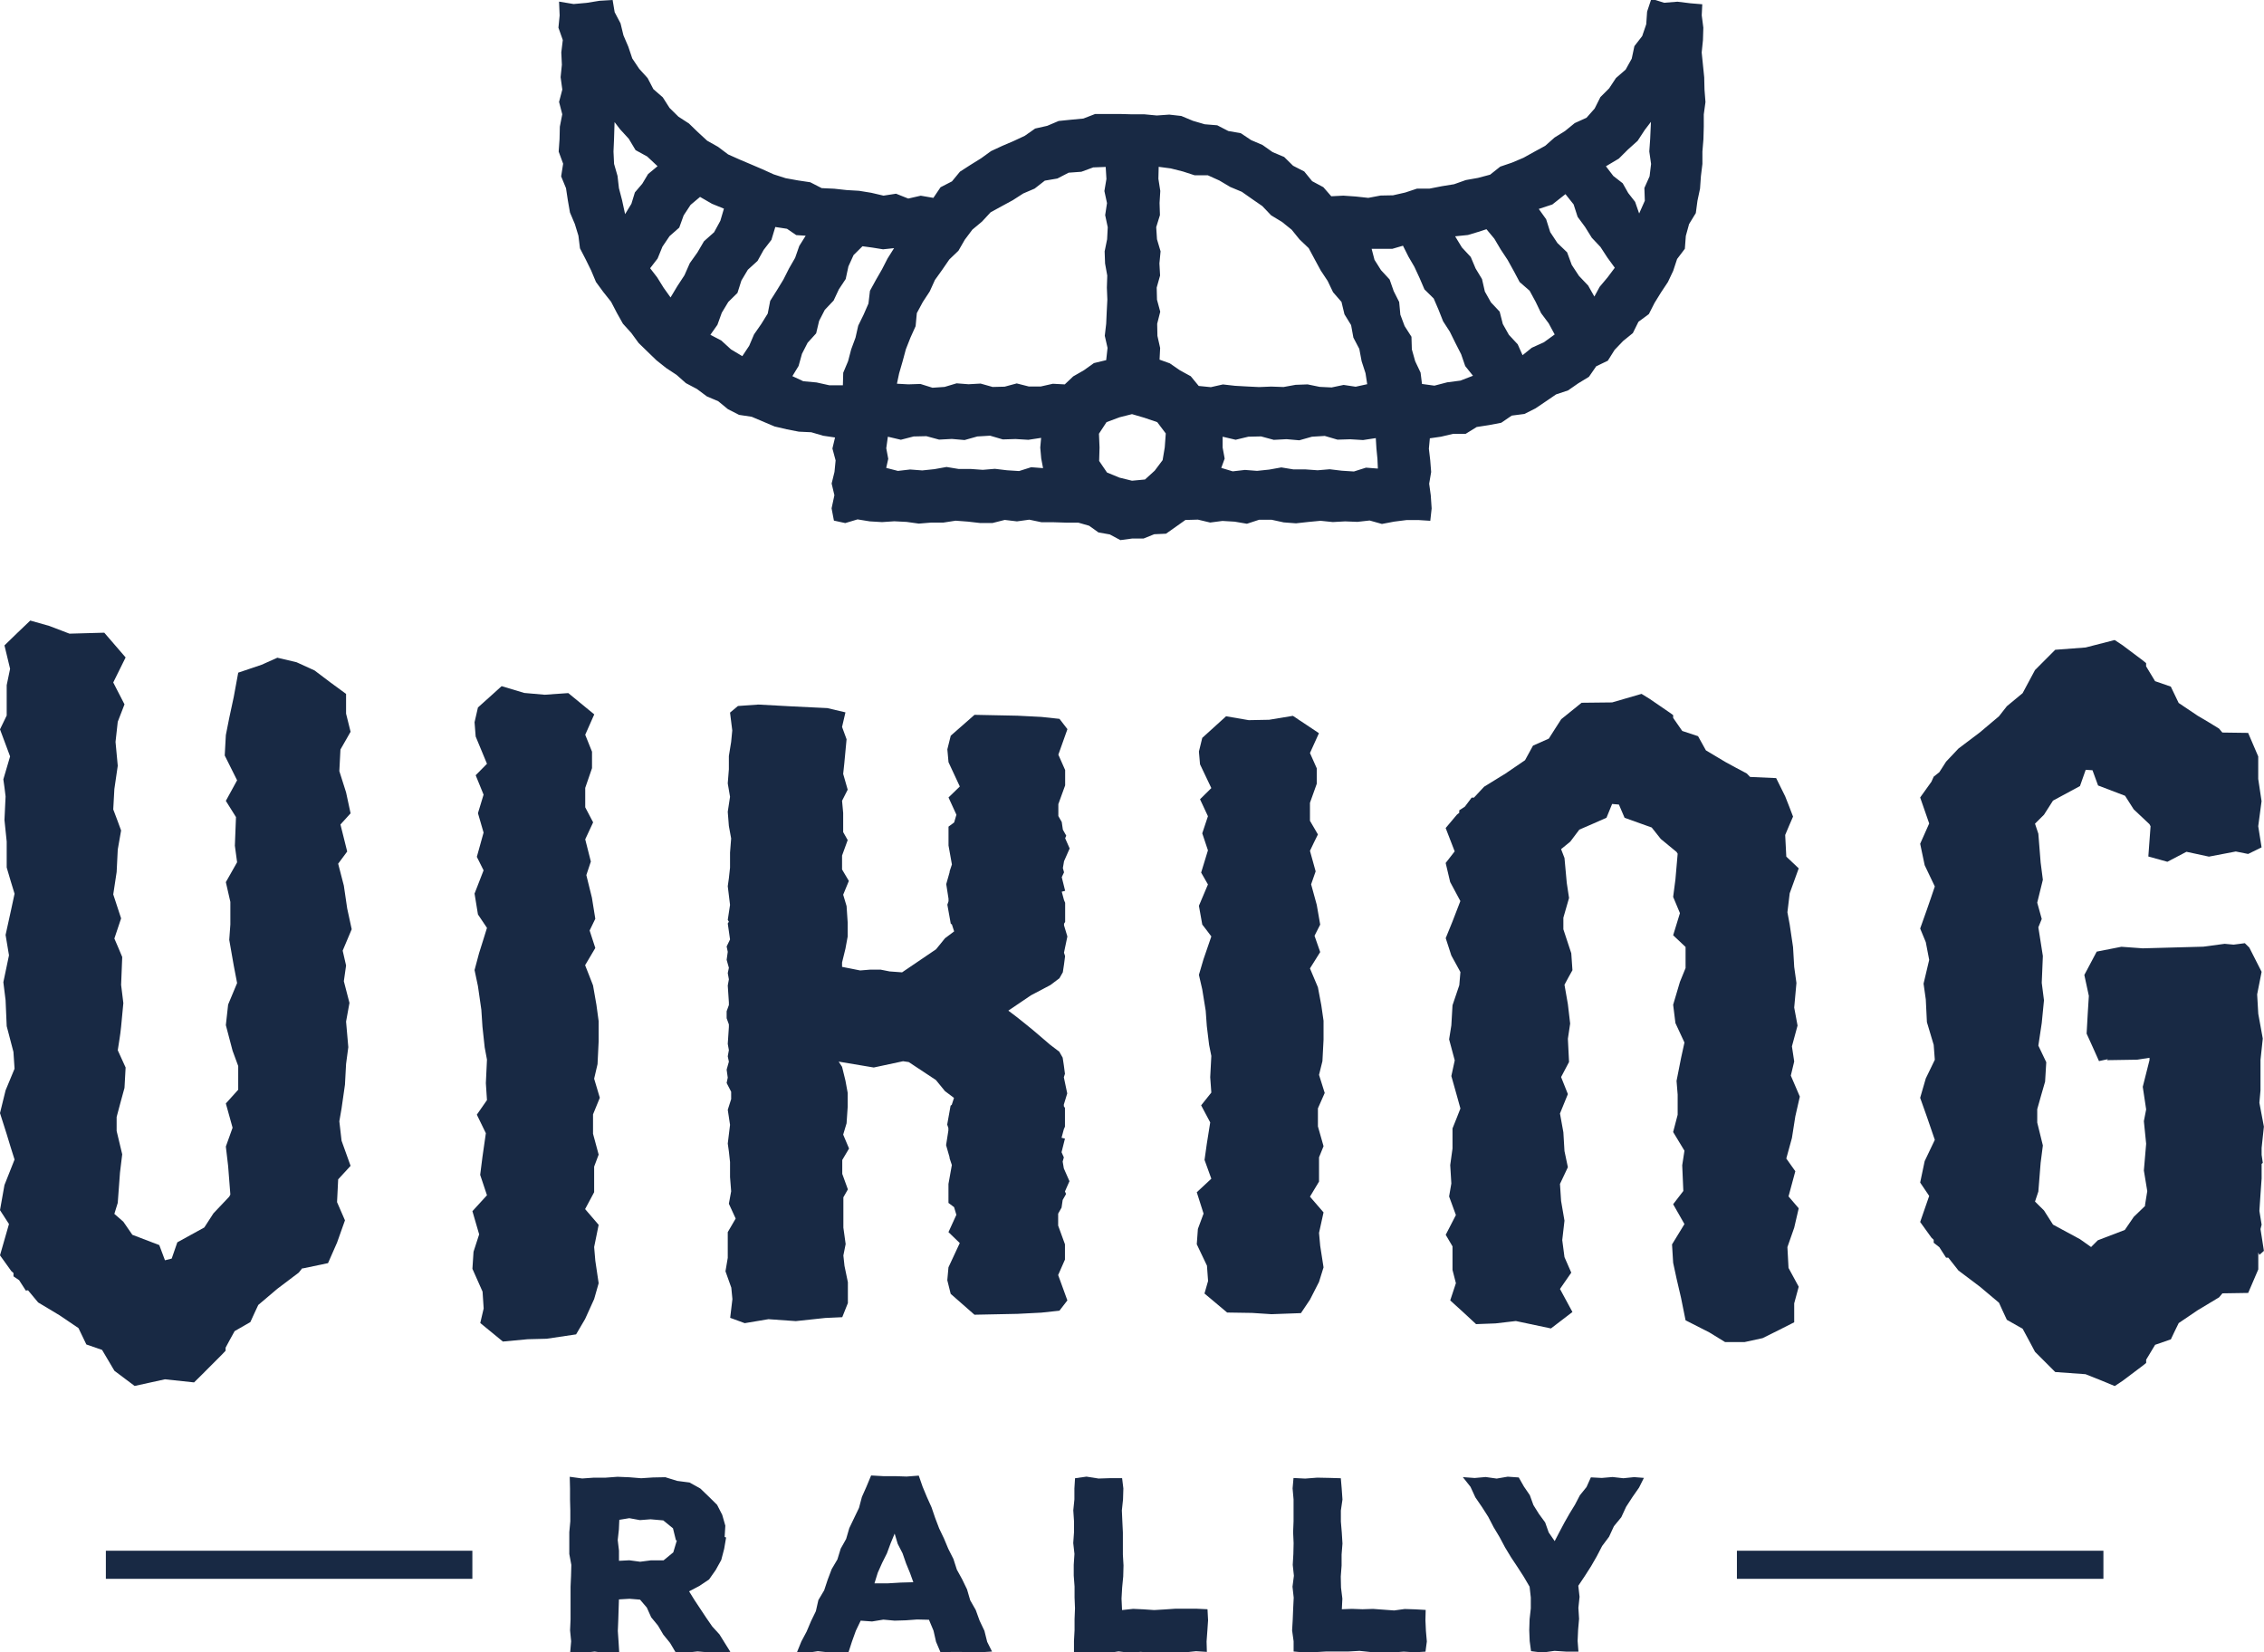
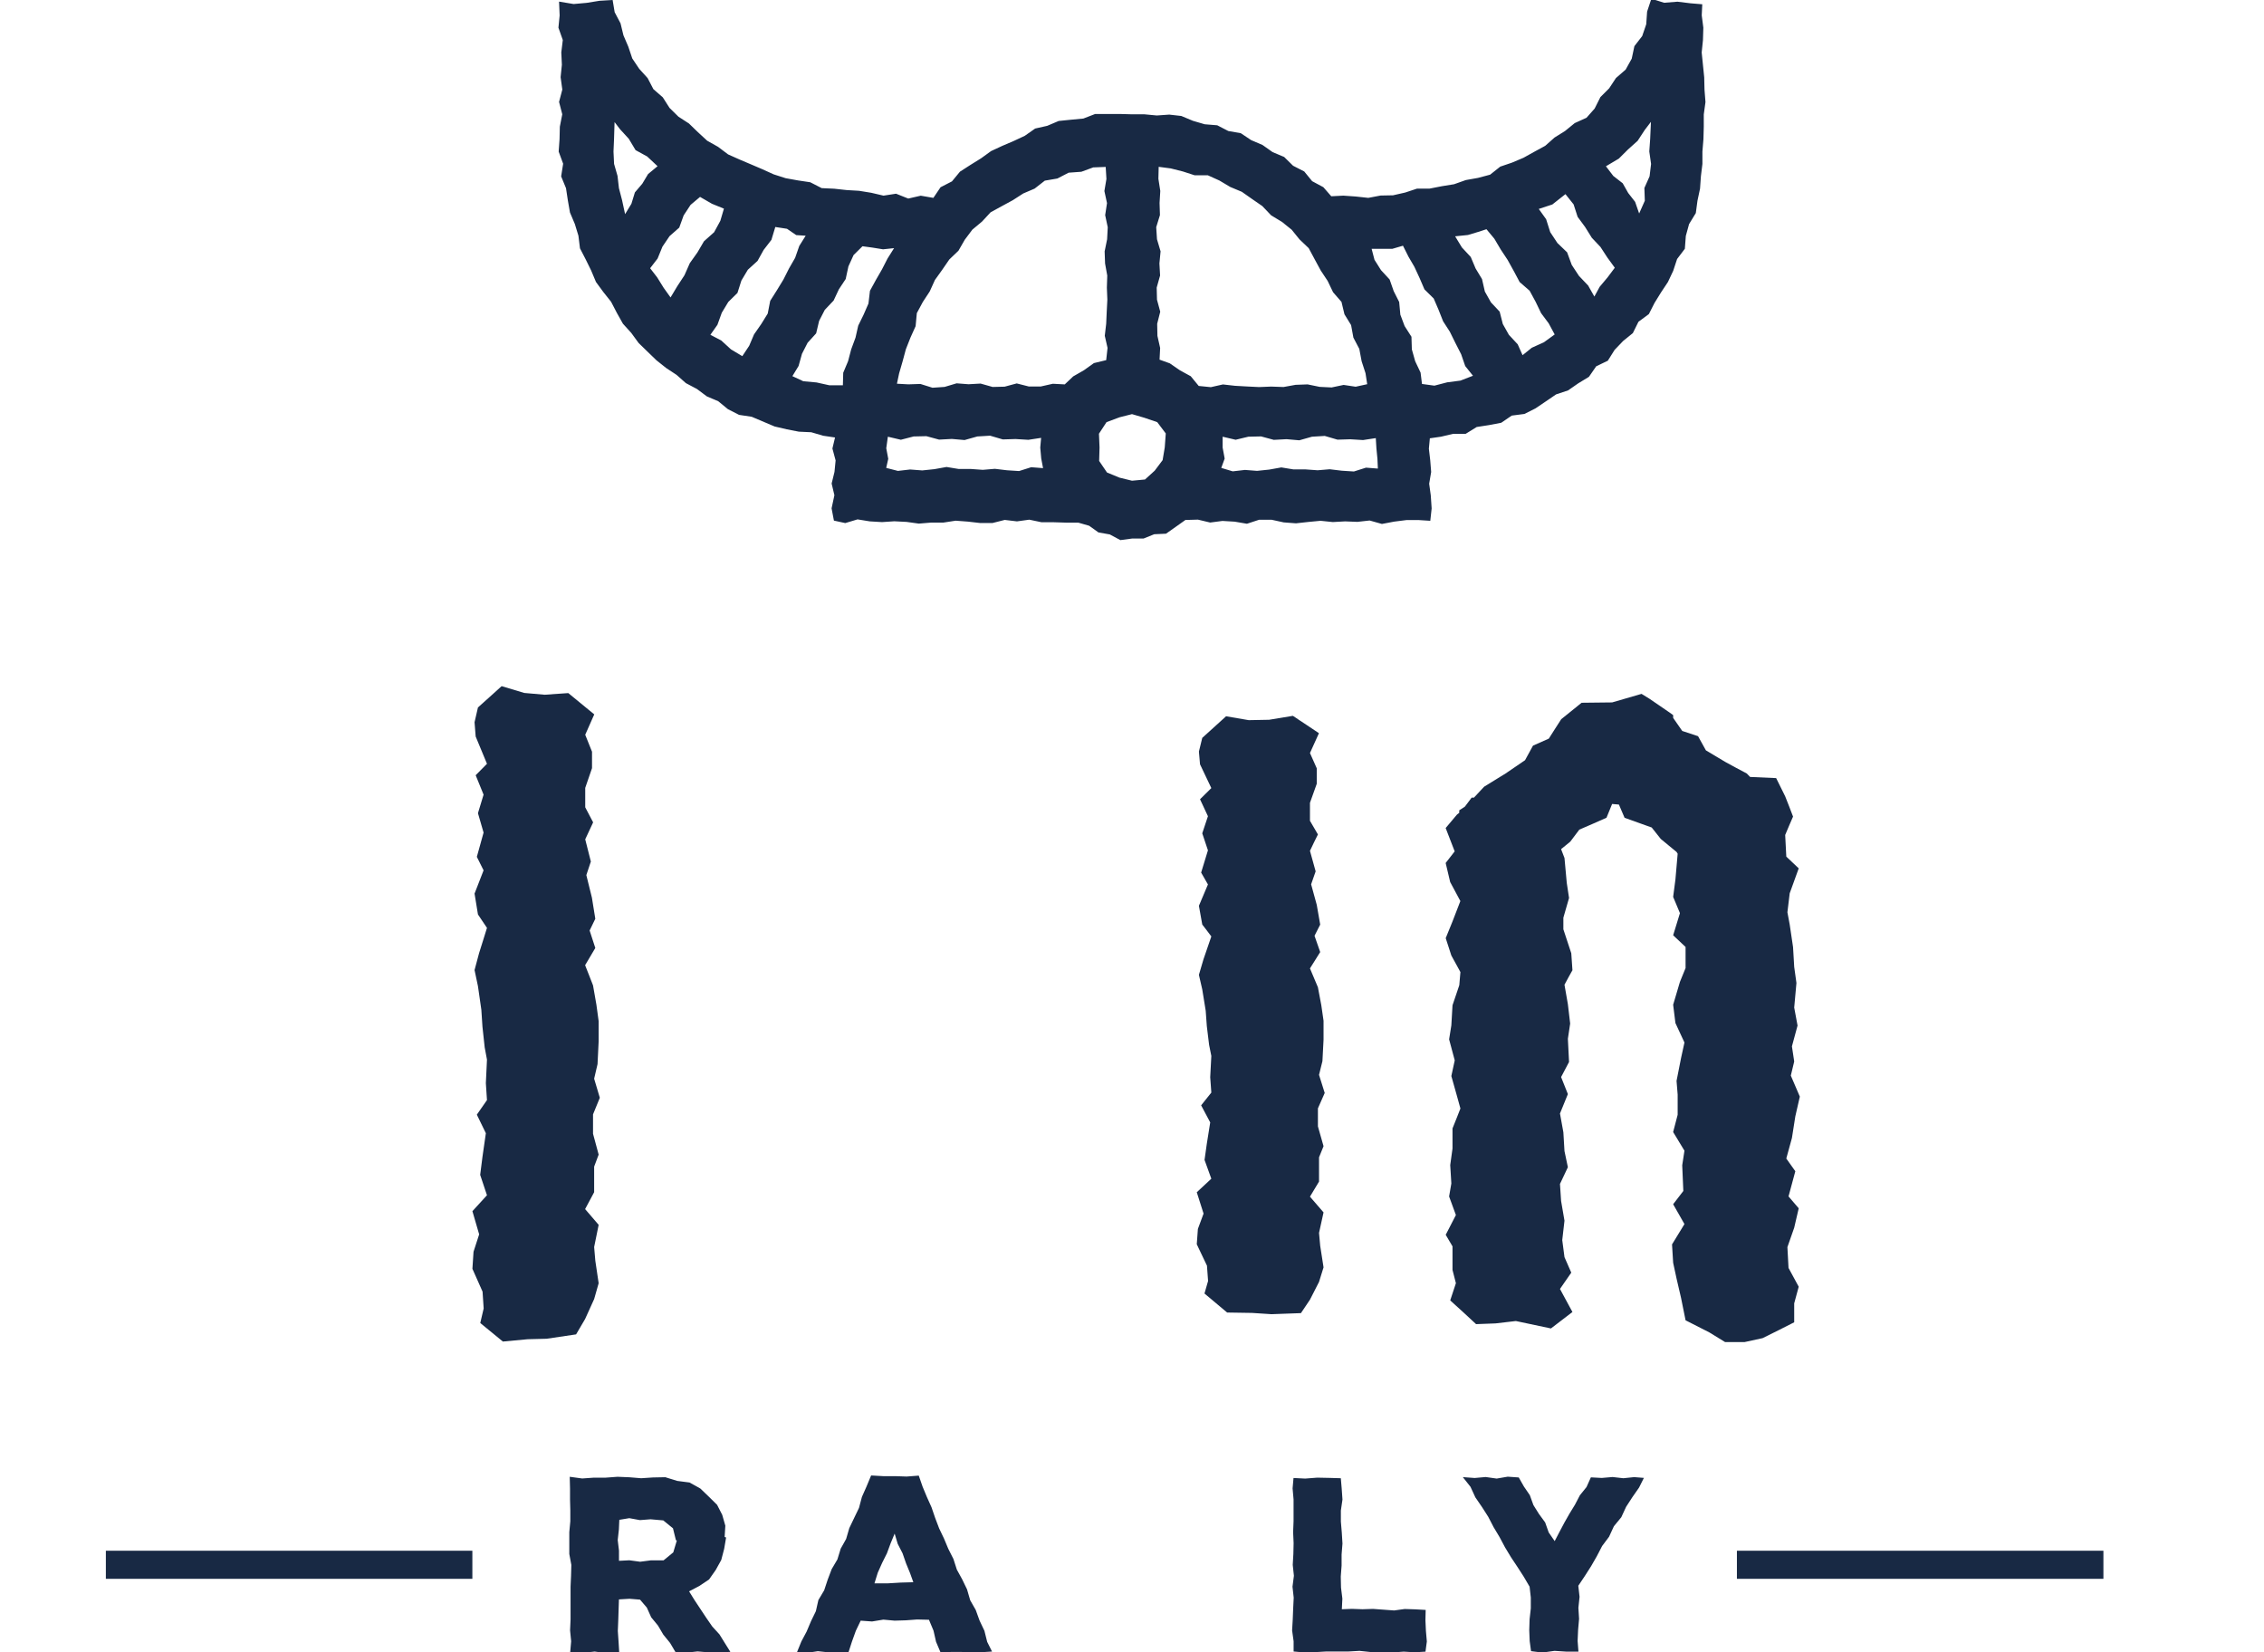
<svg xmlns="http://www.w3.org/2000/svg" id="Layer_1" data-name="Layer 1" viewBox="0 0 466.64 340.48">
  <defs>
    <style>.cls-1{fill:#182944;}</style>
  </defs>
-   <path class="cls-1" d="M34,284.26c-2.5.54-3.75.81-6.25,1.37l-4.17-3.13c-1-1.72-1.52-2.58-2.54-4.3l-3.24-1.12-1.62-3.37-3.93-2.66-4.39-2.63-2.08-2.5-.46.05-1.38-2.14c-.47-.31-.7-.47-1.16-.79v-.69l-.46-.41C1.38,260.65.92,260,0,258.71l1.85-6.45L0,249.4c.37-2.08.55-3.11.92-5.18.83-2.11,1.25-3.16,2.08-5.25-.65-2.08-1-3.13-1.62-5.23C.83,232,.55,231.14,0,229.4l1.15-4.69L3,220.25c-.09-1.38-.14-2.07-.23-3.46-.55-2.12-.83-3.18-1.39-5.31-.09-2.14-.13-3.2-.23-5.34-.18-1.48-.27-2.23-.46-3.72.46-2.22.69-3.33,1.16-5.54l-.7-4.2c.46-2.12.7-3.17,1.16-5.28.28-1.28.41-1.93.69-3.21C2.35,182,2,181,1.38,178.78v-5.34c-.18-1.78-.27-2.67-.46-4.45.1-1.94.14-2.91.23-4.85C1,162.73.88,162,.69,160.61c.56-1.89.83-2.83,1.39-4.72-.83-2.22-1.25-3.34-2.08-5.58l1.38-2.85V141.2l.7-3.37c-.46-1.92-.69-2.89-1.16-4.82,2.13-2.07,3.19-3.1,5.32-5.12L10.16,129l4.16,1.59,7.17-.2c1.76,2.06,2.64,3.08,4.4,5.1-1,2-1.53,3.09-2.55,5.16.93,1.82,1.39,2.72,2.32,4.51-.56,1.43-.84,2.15-1.39,3.59-.19,1.66-.28,2.49-.46,4.15.18,2,.27,2.95.46,4.92l-.7,4.8c-.09,1.68-.14,2.52-.23,4.19.65,1.74,1,2.61,1.62,4.34-.27,1.57-.41,2.35-.69,3.93-.09,1.85-.14,2.78-.23,4.63l-.7,4.62c.65,2,1,3,1.62,4.94l-1.39,4.15c.65,1.53,1,2.29,1.62,3.81-.09,2.29-.13,3.44-.23,5.74.19,1.5.28,2.25.46,3.76-.18,1.94-.27,2.91-.46,4.85s-.41,2.92-.69,4.87L25.89,220c-.09,1.68-.14,2.52-.23,4.2-.65,2.4-1,3.61-1.62,6v2.88l1.15,4.81c-.18,1.51-.27,2.26-.46,3.78-.18,2.49-.28,3.73-.46,6.23l-.7,2.27,1.85,1.61,1.86,2.7c2.22.86,3.33,1.28,5.55,2.12L34,259.73l1.39-.35c.46-1.34.7-2,1.16-3.35,2.22-1.24,3.33-1.85,5.56-3.06L44,250.05l3.25-3.43.23-.44c-.19-2.35-.28-3.53-.46-5.89-.19-1.6-.28-2.4-.47-4l1.39-3.88c-.55-2-.83-3-1.39-5l2.55-2.83V219.7c-.46-1.26-.69-1.89-1.16-3.15-.55-2.11-.83-3.16-1.39-5.28.19-1.7.28-2.55.47-4.24l1.85-4.43c-.28-1.43-.42-2.15-.69-3.6-.38-2.12-.56-3.18-.93-5.31.09-1.26.14-1.9.23-3.16v-4.66c-.37-1.62-.56-2.44-.93-4.07.93-1.65,1.39-2.47,2.32-4.1-.19-1.37-.28-2-.46-3.41.09-2.36.14-3.54.23-5.9l-2.09-3.34,2.32-4.24c-1-2-1.53-3.05-2.55-5.11.09-1.68.14-2.53.23-4.21l.7-3.53c.37-1.74.55-2.6.93-4.33.37-2,.55-3,.92-5L53.92,137l3.25-1.45,3.95.93,3.71,1.69c2.6,2,3.9,2.93,6.5,4.84v4.06c.37,1.5.56,2.25.93,3.74-.84,1.46-1.26,2.19-2.09,3.66-.1,1.78-.14,2.67-.23,4.45.55,1.76.83,2.63,1.39,4.38.37,1.73.56,2.6.93,4.32l-2.09,2.3c.56,2.23.83,3.35,1.39,5.57L69.7,178c.47,1.81.7,2.72,1.17,4.52.27,1.89.41,2.82.69,4.7.37,1.72.56,2.58.93,4.29l-1.86,4.41.7,3.06c-.19,1.3-.28,1.94-.46,3.24.46,1.79.69,2.69,1.16,4.47l-.7,3.85c.19,2.11.28,3.17.46,5.27-.18,1.39-.27,2.08-.46,3.46-.09,1.71-.14,2.56-.23,4.27l-.7,4.89c-.19,1.06-.28,1.59-.46,2.66.18,1.62.27,2.43.46,4,.74,2.08,1.11,3.11,1.86,5.18l-2.56,2.78c-.09,1.88-.14,2.82-.23,4.7l1.63,3.75-1.63,4.59c-.74,1.69-1.11,2.54-1.86,4.23l-5.1,1.07-.23,0-.7.88c-1.77,1.32-2.65,2-4.41,3.33-1.58,1.33-2.37,2-3.94,3.34-.65,1.41-1,2.11-1.63,3.53l-3.24,1.86c-.74,1.36-1.12,2-1.86,3.41v.63l-.69.73c-1.67,1.66-2.51,2.5-4.18,4.19L40,284.9Z" />
  <path class="cls-1" d="M108.77,276l-5.12.48c-1.87-1.52-2.8-2.29-4.66-3.82l.7-3c-.09-1.39-.14-2.08-.23-3.47-.84-1.88-1.26-2.81-2.09-4.7.09-1.41.13-2.11.23-3.52.46-1.44.69-2.15,1.16-3.58-.56-1.91-.84-2.86-1.39-4.78,1.2-1.32,1.81-2,3-3.28l-1.4-4.2c.19-1.48.28-2.23.47-3.71l.7-4.88c-.75-1.52-1.12-2.29-1.86-3.82.83-1.19,1.25-1.79,2.09-3-.09-1.4-.14-2.09-.23-3.49.09-1.94.14-2.91.23-4.85l-.47-2.52c-.18-1.7-.28-2.56-.46-4.26-.09-1.4-.14-2.1-.23-3.5l-.7-4.86-.7-3.32.93-3.48c.65-2.09,1-3.13,1.63-5.21-.75-1.1-1.12-1.66-1.86-2.77l-.7-4.3c.74-1.92,1.12-2.88,1.86-4.79-.56-1.11-.84-1.67-1.39-2.78.55-2,.83-3,1.39-5-.47-1.58-.7-2.37-1.16-4,.46-1.53.69-2.29,1.16-3.82l-1.63-4,2.33-2.36-2.33-5.62c-.09-1.18-.14-1.76-.23-2.94l.7-3.05c2-1.77,2.93-2.64,4.88-4.39l4.66,1.4,4.19.37,4.89-.34c2.14,1.77,3.21,2.65,5.35,4.39l-1.86,4.2,1.4,3.49v3.39l-1.4,4.07v4l1.63,3.1-1.63,3.5c.47,1.84.7,2.75,1.16,4.58-.37,1.12-.56,1.67-.93,2.79L122,185l.7,4.35c-.47,1-.7,1.45-1.17,2.42l1.17,3.6-2.1,3.55c.65,1.67,1,2.5,1.63,4.16l.7,4c.18,1.35.28,2,.46,3.38v4.14c-.09,1.88-.14,2.82-.23,4.71l-.7,3,1.17,3.93-1.4,3.42v4c.46,1.72.7,2.58,1.16,4.29l-.93,2.48v5.27l-1.86,3.48,2.79,3.25c-.37,1.82-.56,2.74-.93,4.57.1,1.12.14,1.68.24,2.81.27,1.86.41,2.79.69,4.65l-.93,3.27c-.74,1.63-1.12,2.45-1.86,4.1-.75,1.26-1.12,1.9-1.86,3.17-2.43.35-3.64.53-6.06.9Z" />
-   <path class="cls-1" d="M158.39,271.87c-1.95.32-2.93.48-4.89.82l-3-1.1c.18-1.55.28-2.32.46-3.86-.09-1-.14-1.42-.23-2.36L149.53,262l.47-2.77v-5.3l1.63-2.8-1.4-3.05.47-2.57c-.09-1.17-.14-1.75-.23-2.92v-3.1c-.1-.87-.14-1.31-.24-2.19-.09-.65-.14-1-.23-1.63.19-1.54.28-2.31.47-3.85-.19-1.24-.28-1.86-.47-3.1l.7-2.2V225l-.93-1.81.23-1.1-.23-1.65c.18-.65.28-1,.46-1.64l-.23-1.1.23-1.28c-.09-.51-.14-.76-.23-1.28.09-1.38.14-2.08.23-3.47v-.55c-.18-.51-.28-.76-.46-1.27V208.4c.18-.51.28-.76.46-1.27v-.55c-.09-1.39-.14-2.08-.23-3.47l.23-1.28-.23-1.28.23-1.1c-.18-.66-.28-1-.46-1.64.09-.66.14-1,.23-1.65l-.23-1.1.7-1.45c-.19-1.31-.28-2-.47-3.29l.23-.36-.23-.37c.19-1.24.28-1.86.47-3.1-.19-1.54-.28-2.31-.47-3.85.09-.65.14-1,.23-1.63.1-.88.14-1.32.24-2.19v-3.1c.09-1.17.14-1.75.23-2.92l-.47-2.57c-.09-1.17-.14-1.76-.23-2.93l.47-3.09c-.19-1.1-.28-1.65-.47-2.76.09-1.16.14-1.75.23-2.91V155.8c.19-1.16.28-1.74.47-2.9.09-.94.14-1.41.23-2.36-.18-1.47-.28-2.2-.46-3.68l1.63-1.36,4.2-.3c5.69.32,8.53.47,14.22.73l3.74.88-.7,3,.93,2.54c-.19,2-.28,3-.47,5-.09.85-.14,1.28-.23,2.14l.93,3.25c-.46.92-.7,1.38-1.16,2.29.09,1,.14,1.51.23,2.52v3.94l.93,1.64c-.46,1.28-.7,1.91-1.16,3.19v2.87l1.4,2.36c-.47,1.13-.7,1.7-1.17,2.84l.7,2.34c.09,1.36.14,2,.23,3.41V193c-.18,1-.28,1.5-.46,2.5l-.7,2.86v.9l3.73.74,2.1-.17h2.1l1.87.37,2.57.19c2.8-1.91,4.2-2.86,7-4.75l1.86-2.29,1.87-1.4-.46-1.42-.24-.18-.7-3.9c.1-.28.14-.42.24-.71v-.53c-.19-1.2-.29-1.8-.47-3l.7-2.47v-.17c.18-.57.28-.85.47-1.41l-.7-3.91v-3.89l1.16-.86.47-1.59-1.63-3.56,2.33-2.26-2.33-5c-.1-1.06-.14-1.6-.24-2.66l.7-2.81,4.9-4.3c3.55.08,5.33.12,8.87.18l4.91.25,3.73.4,1.64,2.12-1.87,5.26,1.4,3.17v3.16l-1.4,3.86v2.46l.7,1.23c.09.63.14.95.23,1.58l.7,1.24-.23.52c.37.85.56,1.27.93,2.11-.46,1.06-.7,1.58-1.16,2.63-.1.56-.14.85-.24,1.41.1.35.14.53.24.88l-.47,1,.7,2.81-.7.18.47,1.75.23.53V190l-.23.36v.35L220,193l-.7,3.34.23.7c-.09.7-.14,1.05-.23,1.76s-.14.95-.24,1.58l-.7,1.23-1.86,1.4c-1.59.84-2.39,1.26-4,2.11-1.87,1.26-2.81,1.89-4.67,3.16l1.86,1.41c1.31,1.06,2,1.58,3.27,2.64l3.51,3,1.86,1.41.7,1.23.24,1.58c.09.7.14,1.05.23,1.75l-.23.71.7,3.33-.7,2.29v.35l.23.35v3.86l-.23.53-.47,1.76.7.17-.7,2.81.47,1.06-.24.87c.1.57.14.85.24,1.41l1.16,2.63c-.37.84-.56,1.26-.93,2.11l.23.53-.7,1.23c-.09.63-.14.95-.23,1.58l-.7,1.24v2.46l1.4,3.85v3.16l-1.4,3.18L220,268l-1.64,2.12-3.73.4-4.91.25c-3.54.06-5.32.1-8.87.18l-4.9-4.3-.7-2.81c.1-1.06.14-1.59.24-2.66l2.33-5-2.33-2.25,1.63-3.57-.47-1.58-1.16-.87V244l.7-3.9c-.19-.57-.29-.85-.47-1.41v-.18L195,236c.18-1.2.28-1.81.47-3v-.53l-.24-.71.7-3.9.24-.17c.18-.57.27-.86.46-1.42l-1.87-1.41-1.86-2.28-5.6-3.7-1.17-.17L180.09,220l-7.23-1.21.7,1.07.7,2.86c.18,1,.28,1.51.46,2.51v2.86c-.09,1.36-.14,2-.23,3.41l-.7,2.33L175,236.7l-1.4,2.36v2.86c.46,1.28.7,1.92,1.16,3.2l-.93,1.63V253c.19,1.36.28,2,.47,3.39l-.47,2.35c.09.85.14,1.28.23,2.14l.7,3.37v4.3l-1.16,2.91-3.5.16-6.07.65Z" />
  <path class="cls-1" d="M258.07,270.58l-5.14-.08-4.67-3.92L249,264c-.09-1.27-.14-1.9-.23-3.16l-2.1-4.41c.09-1.27.14-1.9.23-3.16l1.17-3.16-1.4-4.4,3-2.79-1.4-3.87c.19-1.34.28-2,.47-3.34l.7-4.39-1.87-3.52,2.1-2.63-.23-3.16c.09-1.76.14-2.64.23-4.39-.18-.92-.28-1.37-.46-2.29-.19-1.54-.28-2.32-.47-3.86-.09-1.27-.14-1.9-.23-3.17-.28-1.75-.42-2.63-.71-4.39-.28-1.19-.42-1.79-.69-3l.93-3.17,1.63-4.75c-.74-1-1.12-1.47-1.87-2.45-.28-1.54-.42-2.32-.69-3.86l1.86-4.4-1.4-2.45,1.4-4.58c-.46-1.4-.7-2.1-1.17-3.51.47-1.4.71-2.11,1.17-3.52l-1.63-3.5,2.33-2.3-2.33-4.9c-.09-1.05-.14-1.58-.23-2.63l.69-2.82,4.91-4.45,4.67.8,4.2-.08,4.9-.81,5.37,3.58L270,155.19l1.4,3.15v3.19l-1.4,3.92v3.71c.66,1.12,1,1.68,1.64,2.81-.66,1.35-1,2-1.64,3.38l1.17,4.23-.93,2.67c.46,1.69.7,2.54,1.16,4.23.28,1.63.42,2.44.71,4.07-.47.92-.71,1.38-1.17,2.31.46,1.34.7,2,1.17,3.35L270,199.58l1.64,3.89.7,3.71c.18,1.28.28,1.92.46,3.19v3.9l-.23,4.42-.7,2.83,1.17,3.73-1.4,3.17v3.72c.46,1.63.7,2.45,1.16,4.08l-.93,2.29v5L270,246.62l2.8,3.24-.93,4.23.24,2.66c.28,1.78.41,2.66.69,4.44-.37,1.2-.56,1.79-.93,3L270,267.85l-1.86,2.77-6.07.22Z" />
  <path class="cls-1" d="M298.91,268l1.17-3.55-.7-2.73v-4.86l-1.4-2.38,2.1-4.07-1.4-3.83c.18-1.07.28-1.61.46-2.68-.09-1.52-.14-2.27-.23-3.79.19-1.36.28-2,.47-3.41v-4.14c.65-1.64,1-2.46,1.63-4.11l-.7-2.53c-.47-1.67-.7-2.5-1.17-4.16l.7-3.23c-.46-1.74-.7-2.6-1.16-4.33.18-1.15.28-1.73.46-2.88.1-1.65.14-2.48.24-4.14l1.4-4.14c.09-1.08.14-1.63.23-2.71l-1.87-3.41c-.46-1.43-.7-2.15-1.16-3.58l1.4-3.44L301,185.7l-2.1-3.92-.93-3.93,1.86-2.39c-.74-1.93-1.12-2.89-1.86-4.81l2.33-2.77.47-.37V167l1.16-.76,1.4-1.86h.47l2.1-2.25,4.43-2.73c1.59-1.08,2.38-1.63,4-2.73l1.64-3,3.26-1.45c1-1.6,1.54-2.4,2.56-4l4.2-3.39,6.29-.07,6.06-1.76,1.63,1c1.68,1.14,2.52,1.72,4.19,2.87l.7.51v.57l1.87,2.69,3.26,1.08,1.62,2.92,4,2.39c1.77,1,2.66,1.42,4.42,2.38l.7.72.23,0,5.13.23,1.86,3.76c.65,1.66,1,2.5,1.62,4.17-.65,1.52-1,2.28-1.62,3.79.09,1.79.14,2.68.23,4.46l2.56,2.42c-.75,2.06-1.12,3.09-1.86,5.14-.19,1.57-.28,2.35-.47,3.91.19,1,.28,1.51.47,2.52.27,1.86.41,2.79.69,4.65.1,1.64.14,2.45.24,4.09.18,1.32.28,2,.46,3.31-.18,2-.28,3-.46,5.07.27,1.48.41,2.22.69,3.71-.46,1.71-.69,2.57-1.16,4.28.19,1.25.28,1.87.47,3.12l-.7,2.91c.74,1.73,1.12,2.59,1.86,4.33-.37,1.63-.56,2.45-.93,4.07l-.7,4.46c-.46,1.7-.7,2.54-1.16,4.23l1.86,2.62-1.4,5.19,2.1,2.45c-.38,1.62-.56,2.43-.93,4l-1.4,4c.09,1.71.14,2.57.23,4.29l2.1,3.87c-.38,1.38-.56,2.06-.93,3.43v3.9c-2.61,1.32-3.91,2-6.52,3.27l-3.72.81-4,0c-1.3-.81-2-1.21-3.26-2-1.95-1-2.93-1.51-4.89-2.49-.37-1.85-.56-2.77-.93-4.61l-.93-4-.7-3.25c-.09-1.51-.14-2.27-.23-3.78,1-1.67,1.54-2.51,2.56-4.19l-2.33-4.09,2.1-2.73c-.09-2.12-.14-3.18-.23-5.3.18-1.2.27-1.8.46-3-.93-1.55-1.4-2.32-2.33-3.85.38-1.42.56-2.14.93-3.56v-4.15c-.09-1.13-.14-1.7-.23-2.83.37-1.88.56-2.82.93-4.71l.7-3.2c-.74-1.6-1.12-2.39-1.86-4-.19-1.51-.28-2.27-.47-3.78l1.4-4.72c.46-1.13.7-1.7,1.16-2.84v-4.35l-2.56-2.41,1.4-4.56-1.4-3.35c.19-1.44.28-2.16.47-3.6.18-2.12.28-3.18.46-5.3l-.23-.36-3.26-2.69-1.86-2.35-5.59-2-1.17-2.73-1.4-.12c-.46,1.14-.7,1.7-1.16,2.84-2.24,1-3.36,1.48-5.6,2.45l-1.86,2.47L321.76,175l.7,1.82c.19,2,.28,3.07.47,5.13.19,1.24.28,1.87.47,3.11-.47,1.63-.7,2.45-1.17,4.07v2.39c.65,2,1,3,1.63,4.94.1,1.4.14,2.1.24,3.49-.66,1.19-1,1.78-1.64,3l.7,4c.19,1.62.28,2.43.47,4-.19,1.26-.28,1.88-.47,3.13.1,1.91.14,2.87.24,4.78-.66,1.25-1,1.87-1.64,3.11l1.4,3.51c-.65,1.61-1,2.41-1.63,4l.7,3.87c.09,1.55.14,2.32.23,3.87l.7,3.33L321.53,244c.09,1.4.14,2.1.23,3.5l.7,4.07c-.18,1.61-.28,2.41-.46,4,.18,1.4.28,2.11.46,3.51l1.4,3.2-2.33,3.36,2.57,4.75-4.43,3.39c-2.89-.62-4.34-.93-7.23-1.53l-4.2.49-4,.15C302.13,270.93,301.06,269.94,298.91,268Z" />
-   <path class="cls-1" d="M429.86,283.21l-6.25-.45-4.17-4.17c-1-1.91-1.53-2.86-2.55-4.75L413.64,272c-.65-1.41-1-2.12-1.62-3.52-1.58-1.34-2.37-2-3.95-3.32-1.76-1.34-2.64-2-4.41-3.32l-2.09-2.65-.46,0c-.56-.87-.83-1.3-1.39-2.16l-1.16-.91v-.61l-.47-.45c-.93-1.29-1.39-1.94-2.32-3.22.74-2.14,1.12-3.22,1.86-5.37-.74-1.11-1.12-1.66-1.86-2.76.37-1.76.56-2.65.93-4.42.84-1.74,1.25-2.62,2.09-4.38-.65-1.91-1-2.86-1.63-4.75-.55-1.57-.83-2.35-1.39-3.91.47-1.61.7-2.42,1.16-4,.74-1.53,1.12-2.3,1.86-3.84-.09-1.23-.14-1.84-.23-3.07l-1.4-4.69c-.09-1.87-.14-2.81-.23-4.68-.18-1.3-.28-1.95-.46-3.25.46-2,.69-2.94,1.16-4.9l-.7-3.65c-.46-1.13-.69-1.69-1.16-2.81.56-1.56.84-2.35,1.39-3.91.65-1.9,1-2.85,1.63-4.76-.84-1.76-1.25-2.63-2.09-4.38-.37-1.77-.56-2.65-.93-4.42.74-1.67,1.12-2.5,1.86-4.18-.74-2.15-1.12-3.22-1.86-5.36l2.32-3.24.47-1.05,1.16-.92c.56-.86.83-1.3,1.39-2.17l2.55-2.7c1.77-1.32,2.65-2,4.41-3.33,1.58-1.32,2.37-2,3.95-3.33l1.62-2.07,3.25-2.69,2.55-4.76c1.67-1.66,2.5-2.5,4.17-4.18l6.25-.47,6-1.54,1.62,1.07c1.66,1.24,2.5,1.86,4.16,3.12l.7.57v.66l1.85,3.06,3.24,1.12,1.62,3.37,3.93,2.64c1.75,1,2.63,1.57,4.39,2.64l.69.82.23,0,5.08.07c.84,1.93,1.25,2.9,2.08,4.85v4.64c.28,1.83.42,2.74.69,4.58-.27,2.07-.41,3.1-.69,5.16.28,1.75.42,2.62.69,4.36l-2.77,1.36-2.54-.51-5.54,1.06-4.63-1-3.93,2.06-3.93-1.09c.19-2.49.28-3.74.46-6.23l-.23-.43-3.24-3.05L438,164c-2.22-.86-3.33-1.28-5.56-2.12l-1.15-3.14-1.4-.09L428.71,162,423.15,165l-1.86,2.91-1.85,1.84c.28.82.42,1.24.69,2.07.19,2.36.28,3.54.47,5.91.18,1.43.28,2.14.46,3.58-.46,1.89-.69,2.83-1.16,4.72.37,1.34.56,2,.93,3.36l-.7,1.72c.37,2.36.56,3.54.93,5.91-.09,2.21-.14,3.32-.23,5.53.18,1.44.28,2.16.46,3.6-.18,1.88-.28,2.81-.46,4.68l-.7,4.66,1.63,3.42c-.1,1.61-.14,2.42-.24,4-.65,2.28-1,3.42-1.62,5.68v2.76c.47,1.88.7,2.83,1.16,4.72-.18,1.43-.28,2.15-.46,3.58-.19,2.37-.28,3.55-.47,5.91-.27.83-.41,1.25-.69,2.07l1.85,1.83,1.86,2.92c2.22,1.2,3.33,1.81,5.56,3L431,257l1.39-1.39,5.56-2.13,1.85-2.7,2.32-2.24v-.22c.18-1.14.27-1.7.46-2.84l-.7-4.25c.19-2.2.28-3.3.47-5.51-.19-1.86-.28-2.8-.47-4.66l.47-2.42-.7-4.66c.56-2.2.84-3.3,1.39-5.5V218l-2.54.39-6.25.1.23-.21-1.85.4c-1-2.27-1.53-3.41-2.55-5.66.09-1.64.14-2.46.23-4.11.09-1.47.14-2.2.23-3.67-.37-1.73-.55-2.59-.93-4.31l2.55-4.81,5.09-1,4.4.32,12.49-.34,4.39-.59,1.85.17,2.31-.3.92.9c1,2,1.53,3,2.54,5-.36,1.86-.55,2.79-.92,4.65.09,1.58.14,2.37.23,4,.37,2,.56,3.06.93,5.11-.19,1.77-.28,2.65-.47,4.41v6.27c-.09,1-.14,1.53-.23,2.55.37,2,.56,2.95.93,4.92-.19,1.76-.28,2.63-.47,4.39V238c.1.66.14,1,.24,1.65l-.24.21v3c-.09,1.3-.13,2-.23,3.24s-.14,2.08-.23,3.46c.19,1.13.28,1.7.46,2.83-.09.37-.13.55-.23.91l.7,4.49-.93.83-.23-.49v3.48c-.83,1.95-1.24,2.92-2.08,4.85l-5.08.08-.23,0-.69.83c-1.76,1.07-2.64,1.6-4.39,2.64l-3.93,2.66c-.65,1.35-1,2-1.62,3.36l-3.24,1.12c-.74,1.24-1.11,1.85-1.85,3.07v.67l-.7.56c-1.66,1.26-2.5,1.89-4.16,3.13l-1.62,1.07C433.48,284.64,432.27,284.16,429.86,283.21Z" />
  <path class="cls-1" d="M117.43,304.35l2.57.35,2.42-.17,2.43,0,2.43-.18,2.43.1,2.44.2,2.43-.16,2.55-.05,2.45.76,2.54.33,2.23,1.24,1.81,1.74,1.64,1.62,1.06,2.06.64,2.24-.14,2.32.3.11-.4,2.35-.6,2.29-1.14,2.06-1.37,1.95-2,1.34-2.12,1.11,1.15,1.85,1.2,1.81,1.2,1.81,1.23,1.78,1.48,1.62,1.15,1.85,1.1,1.76-2.19.09h-2.29l-2.29-.18-2.3.24-2.26-.14-1.1-1.86-1.38-1.69L135.61,335l-1.39-1.69-.9-2-1.4-1.64-2.17-.18-2.18.13-.07,2.15-.07,2.18-.09,2.18.15,2.18.14,2.28-2.58.11-2.49-.33-2.49.28-2.55-.1.2-2.31L117.5,336l.1-2.25v-2.25l0-2.24,0-2.25.1-2.25.06-2.25-.42-2.25,0-2.24v-2.25l.21-2.25,0-2.25-.06-2.25,0-2.25Zm16.74,17.22h2.6l2-1.64.73-2.43-.19-.1-.6-2.43-2-1.63-2.62-.23-2.19.17-2.19-.4-2.06.34-.09,2-.24,2.17.26,2.18v2.1l2.14-.11,2.22.3Z" />
  <path class="cls-1" d="M179.55,304.08l2.51.14,2.4,0,2.41.08,2.5-.19.79,2.28.89,2.14.95,2.11.75,2.19.82,2.16,1,2.09.89,2.13,1.05,2.07.71,2.21,1.1,2,1,2.07.65,2.24,1.14,2,.79,2.18,1,2.11.57,2.28,1,2-2,.12-2.14.11-2.13-.15-2.14,0-2.2.1-.93-2.19-.52-2.29-.94-2.25-2.44-.06-2.32.17-2.32.07-2.32-.21-2.33.38L177.4,334l-1,2.09-.79,2.19-.73,2.26-2.14.06-2.08-.08-2.09-.22-2.09.31-2.23-.06.92-2.26,1.09-2.05.9-2.13,1-2.06.52-2.3,1.19-2,.73-2.2.82-2.17,1.18-2,.68-2.22,1.12-2,.65-2.23,1-2.09,1-2.08.6-2.26.94-2.12Zm8.7,22-.68-1.89-.82-2-.72-2.07-1-1.95-.63-2.11-.83,2-.76,2.06-1,2-.89,2-.68,2.19,2.75,0,2.69-.16Z" />
-   <path class="cls-1" d="M221.58,304.65l2.36-.33,2.49.39,2.49-.08,2.36,0,.26,2.12-.07,2.27-.24,2.26.1,2.27.11,2.27,0,2.27,0,2.27.13,2.27-.06,2.27-.22,2.27-.13,2.28.11,2.37,2.27-.25,2.18.1,2.17.15,2.18-.13,2.18-.15,2.18,0h2.18l2.27.11.12,2.27-.15,2.19-.16,2.18.06,2.15-2.24-.14-2.28.24-2.28-.08-2.28.15-2.29,0-2.27-.18-2.28.18-2.29-.27-2.28.35-2.29-.2-2.29,0-2.32,0,0-2.29.12-2.24v-2.25l.09-2.25-.09-2.24,0-2.25-.17-2.25V322.5l.15-2.25-.25-2.24.16-2.25v-2.25l-.15-2.25.23-2.25,0-2.25Z" />
  <path class="cls-1" d="M266.61,304.6l2.4.12,2.49-.19,2.5.05,2.36.07.18,2.12.16,2.27-.33,2.26v2.27l.19,2.27.14,2.27-.18,2.27,0,2.27-.17,2.27.05,2.27.28,2.28-.11,2.18,2.08-.08,2.17.08,2.18-.07,2.17.16,2.18.16,2.18-.3,2.18.07,2.14.12-.05,2.13.1,2.19.19,2.18-.28,2.1-2.19.13-2.29-.13-2.28.16-2.28,0-2.28-.08-2.28-.24-2.28.13-2.28,0-2.29,0-2.28.13-2.29.06-2.16-.19v-2.11l-.31-2.24.13-2.25.09-2.25.11-2.24L266.4,327l.29-2.25-.24-2.25.13-2.25.05-2.24-.1-2.25.09-2.25,0-2.25,0-2.25-.2-2.26Z" />
  <path class="cls-1" d="M315.27,327l-1.2-2.05-1.29-2-1.33-2-1.24-2.05-1.13-2.12-1.23-2.05-1.11-2.14-1.28-2-1.37-2-1-2.17-1.58-2,2.44.18,2.27-.2,2.27.32,2.27-.39,2.28.16,1.06,1.87,1.22,1.78.74,2.05,1.14,1.82,1.28,1.75.73,2.06,1.23,1.79,1-1.92,1-1.89,1.07-1.88,1.12-1.83,1-1.92,1.37-1.7.9-2,2.24.12,2.23-.19,2.23.25,2.23-.23,2,.16-1,2-1.36,1.95-1.3,2-1,2.16-1.52,1.85-1,2.17-1.43,1.91-1.1,2.12-1.19,2.07-1.28,2-1.34,2,.26,2.28-.24,2.27.14,2.27-.2,2.27-.1,2.28.17,2.21h-2.44l-2.49-.16-2.5.35-2.34-.29-.28-2.08-.09-2.25.07-2.24.25-2.24,0-2.25Z" />
  <path class="cls-1" d="M340.37-.26l-.88,2.66L339.31,5l-.83,2.43-1.61,2.08-.55,2.58-1.25,2.25-2,1.74-1.4,2.12L329.87,20l-1.19,2.37L327,24.27l-2.43,1.1L322.57,27l-2.15,1.34-1.93,1.71-2.24,1.22L314,32.52l-2.37,1-2.41.82L307.13,36l-2.48.66-2.53.45-2.42.86-2.53.41-2.51.49-2.58,0-2.45.81-2.51.57-2.57.05-2.53.48-2.58-.28-2.57-.18-2.48.13-1.63-1.87-2.31-1.24-1.63-2-2.3-1.18-1.84-1.81-2.38-1-2.08-1.47-2.34-1-2.14-1.43L253.17,27l-2.28-1.18-2.58-.21-2.43-.71-2.4-1L241,23.62l-2.57.18-2.53-.24-2.53,0-2.54-.07-2.54,0-2.56,0-2.43.94-2.53.24-2.56.26-2.36,1-2.49.56-2.14,1.5-2.29,1.07-2.34,1-2.31,1.07-2.06,1.49L200,34l-2.14,1.38-1.65,2-2.35,1.21-1.48,2.19-2.6-.45-2.58.59-2.51-1-2.59.4-2.52-.59-2.52-.41-2.56-.15-2.55-.28-2.59-.12L167,37.56l-2.54-.38-2.54-.46-2.46-.79-2.34-1.06-2.34-1-2.36-1-2.35-1.05L148,30.26,145.76,29l-1.9-1.75L142,25.45l-2.16-1.4L138,22.24l-1.39-2.18-1.94-1.69-1.19-2.28-1.73-1.91-1.43-2.13-.82-2.44-1-2.33-.6-2.47-1.21-2.3L126.27,0l-2.69.16-2.67.43-2.68.24-3-.5.12,2.86L115.1,5.7,116,8.25l-.31,2.55.12,2.55-.26,2.55.35,2.56L115.23,21l.66,2.55-.5,2.56-.06,2.56-.18,2.57.92,2.5-.41,2.61,1,2.43.38,2.51.44,2.51,1,2.36.74,2.42.32,2.6,1.18,2.28,1.12,2.28,1,2.38,1.52,2.07,1.59,2,1.18,2.27,1.26,2.25,1.72,1.9,1.52,2.08,1.84,1.79,1.84,1.78,2,1.59,2.14,1.41,1.92,1.7,2.27,1.2,2.05,1.53,2.35,1,2,1.64,2.29,1.17,2.6.39,2.36,1,2.36,1,2.49.58,2.51.49,2.56.12,2.46.72,2.44.36-.54,2.27.66,2.46L172,97.25l-.59,2.4.57,2.41-.58,2.7.48,2.53,2.34.51,2.53-.76,2.53.41,2.52.15,2.53-.17,2.53.13,2.52.35,2.53-.21h2.53l2.53-.39,2.53.19,2.53.29,2.53,0,2.53-.64,2.52.3,2.54-.35,2.53.53,2.53,0,2.54.08h2.5l2.23.64,1.93,1.38,2.33.41,2.18,1.17,2.41-.32,2.36,0,2.21-.89,2.43-.11,2-1.41,2-1.42,2.58-.07,2.52.6,2.53-.33,2.52.15,2.53.43,2.53-.83,2.53,0,2.52.55,2.53.19,2.53-.28,2.53-.24,2.53.26,2.53-.14,2.53.1,2.53-.28,2.53.71,2.53-.48,2.53-.32,2.54,0,2.37.15.28-2.54-.18-2.7-.33-2.4.41-2.42-.19-2.4-.28-2.4.2-2.14L297,90l2.5-.59,2.59,0L304.37,88l2.52-.39,2.53-.48,2.17-1.48,2.62-.34,2.28-1.15,2.13-1.44,2.11-1.44,2.48-.83L325.3,79l2.2-1.34L329,75.49l2.39-1.15,1.4-2.23,1.76-1.84,2-1.62,1.16-2.34,2.14-1.58,1.17-2.3,1.34-2.17,1.42-2.14,1.09-2.31.8-2.43,1.6-2.11.2-2.65.67-2.44,1.39-2.27.34-2.54.53-2.5.18-2.56.31-2.53,0-2.55.21-2.55.07-2.55,0-2.55.35-2.55-.2-2.55-.06-2.55L351,13.38l-.26-2.56L351,8.27l.08-2.56-.33-2.55.11-2.28-2.41-.2L345.74.35,343,.57ZM126.56,28.68l.11-3.52,1.15,1.5,1.78,1.94,1.4,2.34,2.39,1.31,2.14,2-1.95,1.62-1.2,2-1.52,1.78L130.14,42l-1.3,2.13-.63-2.9-.64-2.45-.29-2.53-.71-2.47-.12-2.54ZM134,55.28l1.54-2,1-2.45L138,48.67l2-1.76.91-2.52,1.43-2.17,1.95-1.64L146.75,42,149.21,43l-.74,2.51-1.28,2.35-2.09,1.86-1.36,2.32-1.56,2.19-1.1,2.49L139.59,59l-1.38,2.3-1.43-2-1.33-2.14ZM146.42,69l1.45-2.06.9-2.49,1.34-2.22L152,60.37l.81-2.55,1.33-2.23,2-1.82,1.26-2.27L159,49.43l.8-2.65,2.41.37,1.9,1.3,1.95.13-1.32,2.11-.85,2.44-1.27,2.21-1.15,2.28-1.33,2.18L158.75,62l-.51,2.62-1.35,2.18-1.47,2.11-1,2.35L153,73.4,150.66,72l-2-1.83Zm16.9,8.52,1.28-2.1.7-2.51,1.16-2.27,1.76-1.94.61-2.57L170,63.86l1.82-1.92,1.08-2.31,1.41-2.13.56-2.6,1.06-2.33,1.84-1.82,2,.27,2.24.36,2.27-.24-1.34,2.13-1.15,2.24-1.26,2.19-1.22,2.23L179,62.56,178,64.85l-1.11,2.27-.56,2.47L175.44,72l-.64,2.44-1,2.38-.07,2.59-2.76,0-2.67-.59-2.73-.25Zm19.34,18.91.42-1.87-.41-2.18L183,90l2.68.63,2.63-.68,2.63-.06,2.62.71,2.63-.14,2.62.23,2.63-.74,2.63-.16,2.62.77,2.63-.08,2.64.16,2.63-.4-.18,2,.2,2.24.38,2-2.45-.19-2.49.79-2.5-.16-2.49-.3-2.49.21-2.5-.18h-2.49l-2.49-.41-2.5.45-2.5.26-2.5-.19-2.52.29Zm36.8-17.21L217,79.09l-2.48.56-2.48,0-2.48-.63-2.49.67-2.48.06-2.48-.7-2.48.14L197.17,79l-2.48.74-2.49.17-2.49-.78-2.49.08-2.35-.13.45-2.13.72-2.48.67-2.49.95-2.41,1.06-2.35.25-2.69,1.23-2.29,1.43-2.18,1.07-2.36,1.51-2.11,1.46-2.12,1.88-1.8,1.3-2.26,1.56-2.08,2-1.67,1.77-1.91,2.3-1.26,2.27-1.23,2.16-1.39,2.34-1,2.1-1.64,2.59-.44,2.32-1.2,2.62-.19,2.45-.9,2.57-.1.15,2.48-.42,2.49.54,2.49-.38,2.48.53,2.49-.13,2.49-.51,2.49.09,2.49.45,2.49-.08,2.49.1,2.48-.13,2.5L228,66.71l-.29,2.49.57,2.5L228,74.22l-2.53.61-2.07,1.48-2.2,1.26Zm13.86,19.85-2.57-.63-2.58-1.06L226.55,95l.08-2.8-.12-2.82L228.07,87l2.68-1,2.57-.65,2.53.74,2.67.91,1.76,2.33-.21,2.88-.44,2.62L238,97l-2,1.82ZM239,74.12l.12-2.41-.56-2.49-.05-2.49.63-2.49-.67-2.48-.06-2.49.7-2.49-.14-2.49.24-2.49-.74-2.49-.16-2.49.77-2.49L239,41.84l.15-2.49-.39-2.5.06-2.47,2.49.33,2.5.63,2.44.79h2.71l2.37,1.07,2.24,1.33,2.39,1L258.05,41l2.13,1.47L262,44.38l2.23,1.35,2,1.61,1.62,2,1.89,1.8L271,53.49l1.23,2.27,1.42,2.14,1.11,2.32,1.74,2,.61,2.55L278.48,67l.47,2.58,1.22,2.32.48,2.55.8,2.46.35,2.27-2.38.52-2.48-.37-2.48.52L272,79.73l-2.48-.51-2.48.09-2.49.45L262,79.67l-2.48.1-2.48-.12-2.49-.14-2.49-.28-2.49.56-2.5-.25-1.64-2-2.23-1.22-2.09-1.44Zm12.72,22.31.7-1.92L252,92.23,252,90l2.68.63L257.3,90l2.62-.06,2.63.71,2.63-.14,2.62.23,2.62-.74,2.63-.16,2.63.77,2.63-.08,2.63.16,2.63-.4.13,2.14.21,2.14.09,2-2.45-.19-2.49.79-2.5-.16-2.49-.3-2.49.21-2.5-.18h-2.49l-2.49-.41-2.5.45-2.5.26-2.49-.19-2.53.29Zm41.37-17.3-.29-2.34-1.11-2.34L291,72l-.08-2.6-1.41-2.2-.88-2.35-.24-2.61L287.26,60l-.84-2.4-1.78-1.93-1.34-2.13-.59-2.26,2,0,2.27,0,2.19-.64,1.14,2.27L291.53,55l1.07,2.31,1,2.33,1.9,1.87,1,2.32.94,2.38,1.39,2.15L300,70.73,301.16,73l.84,2.44,1.6,2-2.59,1-2.71.35-2.65.69Zm20.73-5.93-1-2.24L311,69l-1.25-2.22-.65-2.55-1.8-1.92-1.25-2.22-.59-2.58-1.32-2.18-1-2.37L301.32,51l-1.4-2.3,2.64-.27,2.09-.63,1.73-.56L308,49.19l1.32,2.23,1.43,2.16L312,55.84l1.22,2.29,2.05,1.78,1.24,2.28,1.13,2.35,1.56,2.09,1.24,2.3-2.22,1.61-2.5,1.13Zm14.8-12.08-1.28-2.27-1.9-2-1.48-2.25L323,52l-2-1.92-1.48-2.24-.84-2.66-1.52-2.12,2.8-.92,2.7-2.13,1.68,2.11.83,2.57,1.54,2.09L328.09,49l1.79,1.9,1.42,2.18,1.53,2.1-1.5,2-1.62,1.93Zm11.5-32.44-.18,2.53.37,2.58L340,36.34l-1.07,2.4.09,2.63L337.85,44l-.83-2.4-1.43-1.83-1.13-2-1.93-1.5-1.53-2,2.66-1.58,1.88-1.87,2-1.8L339,26.79l1.28-1.68Z" />
  <rect class="cls-1" x="21.82" y="319.59" width="75.54" height="5.79" />
  <rect class="cls-1" x="358" y="319.59" width="75.54" height="5.79" />
</svg>